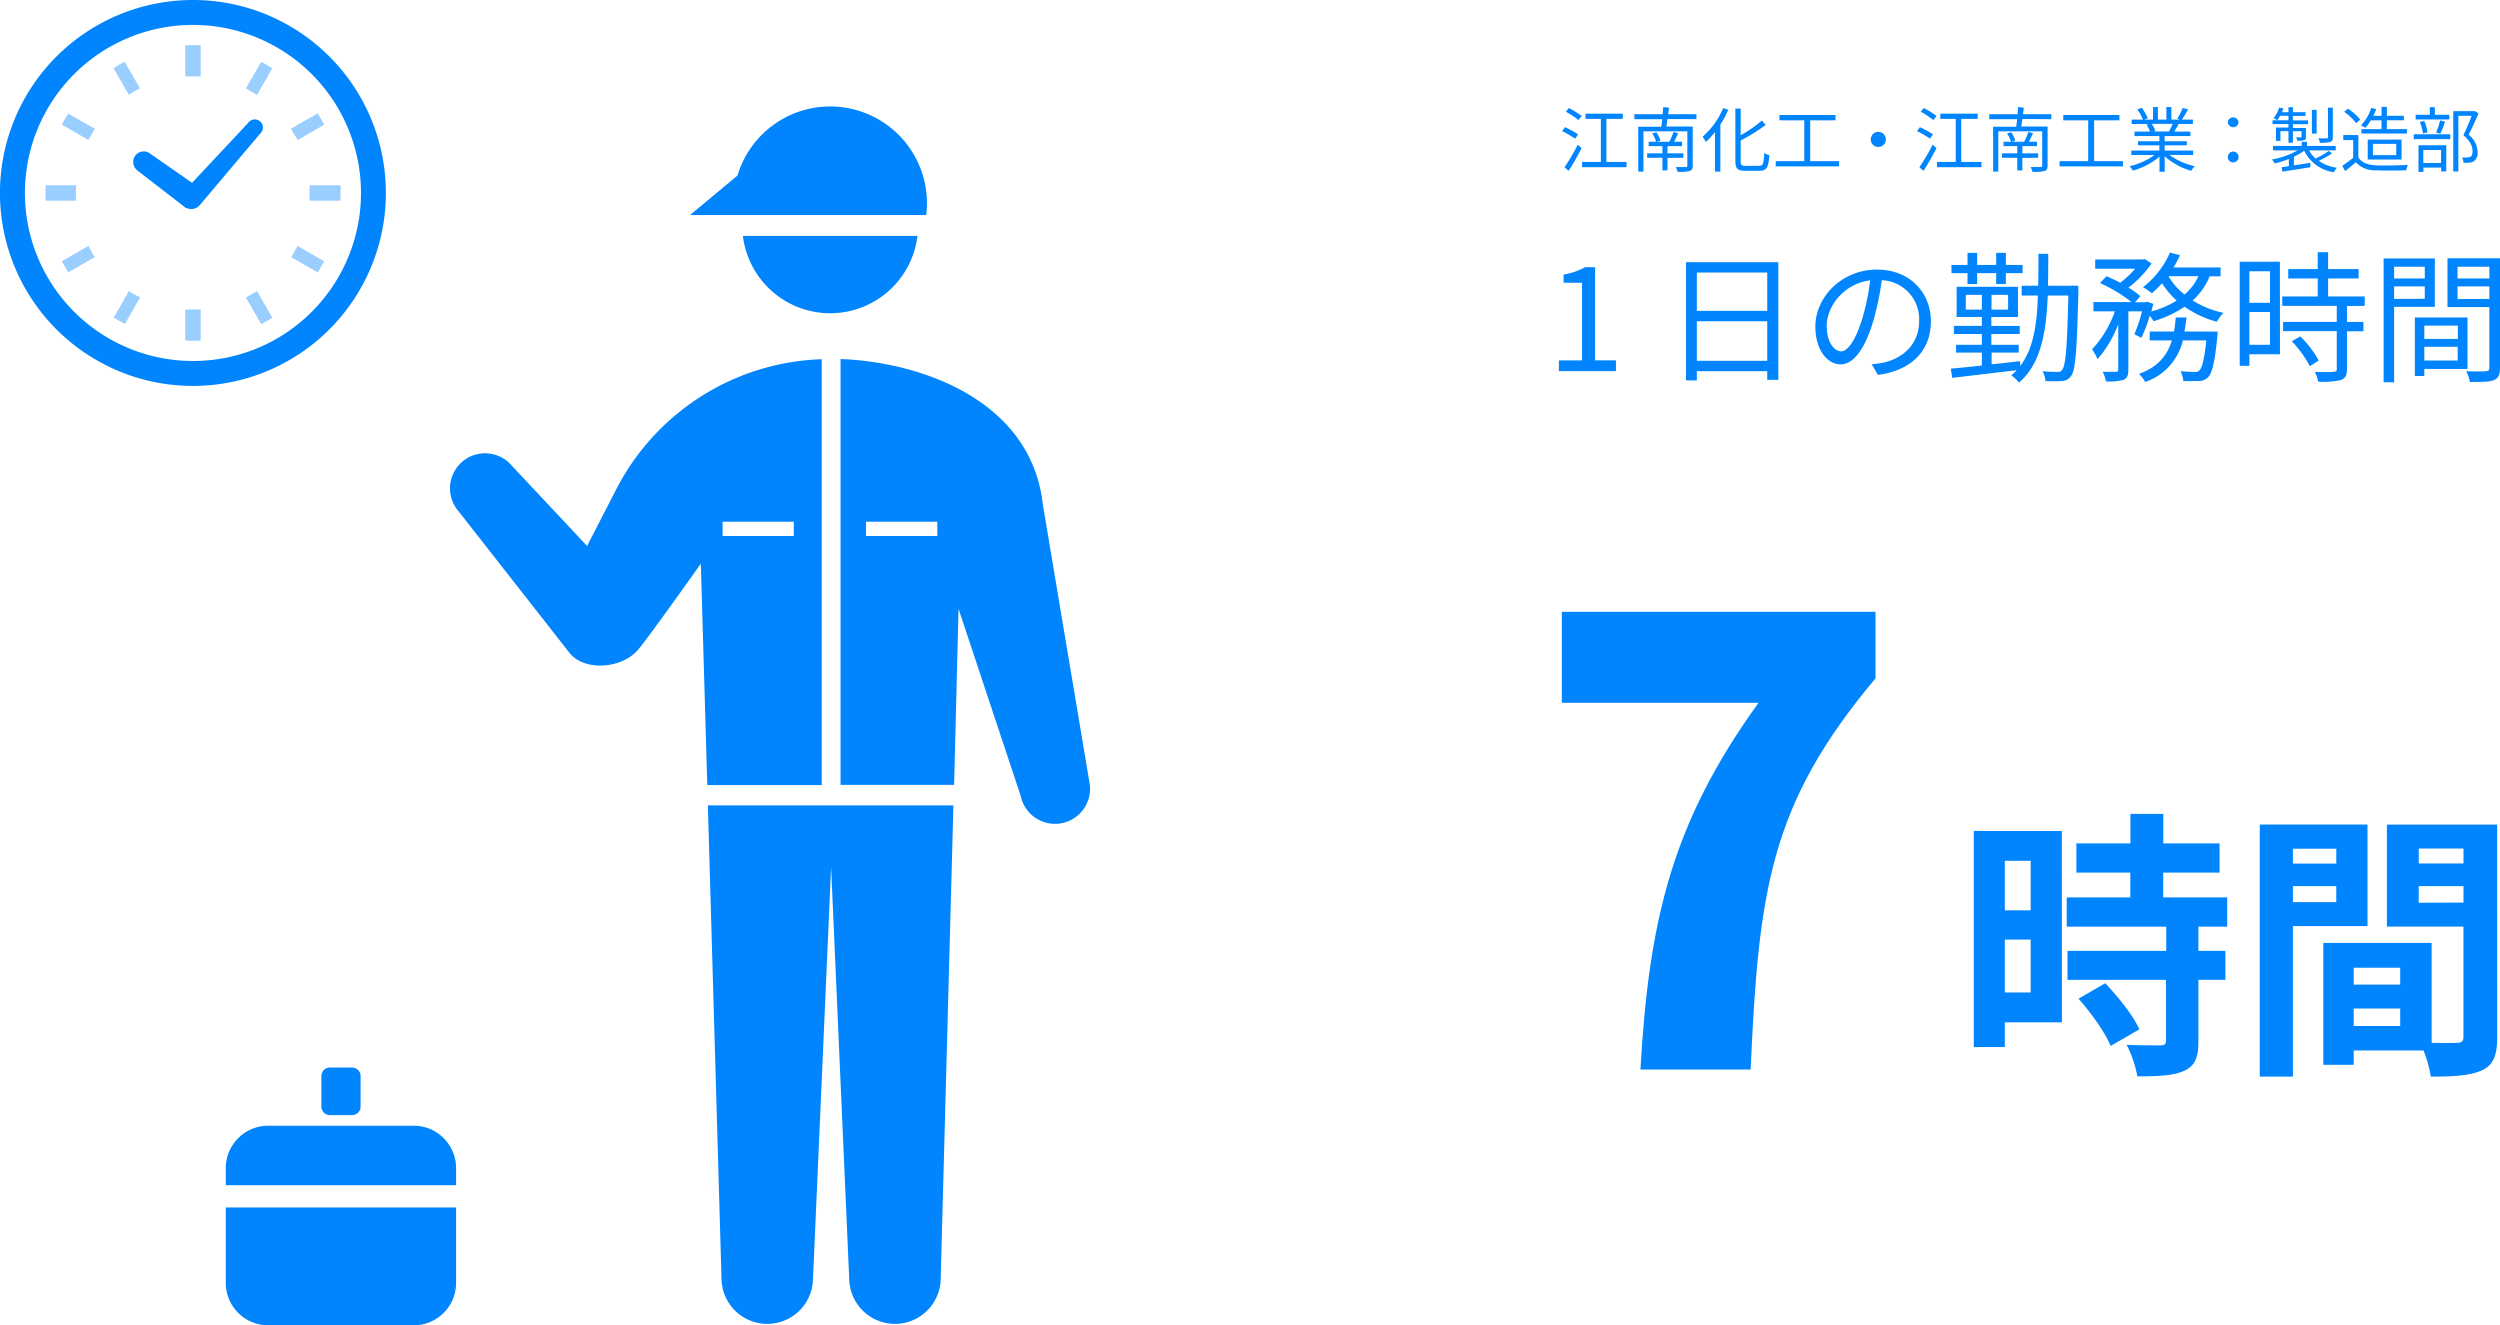
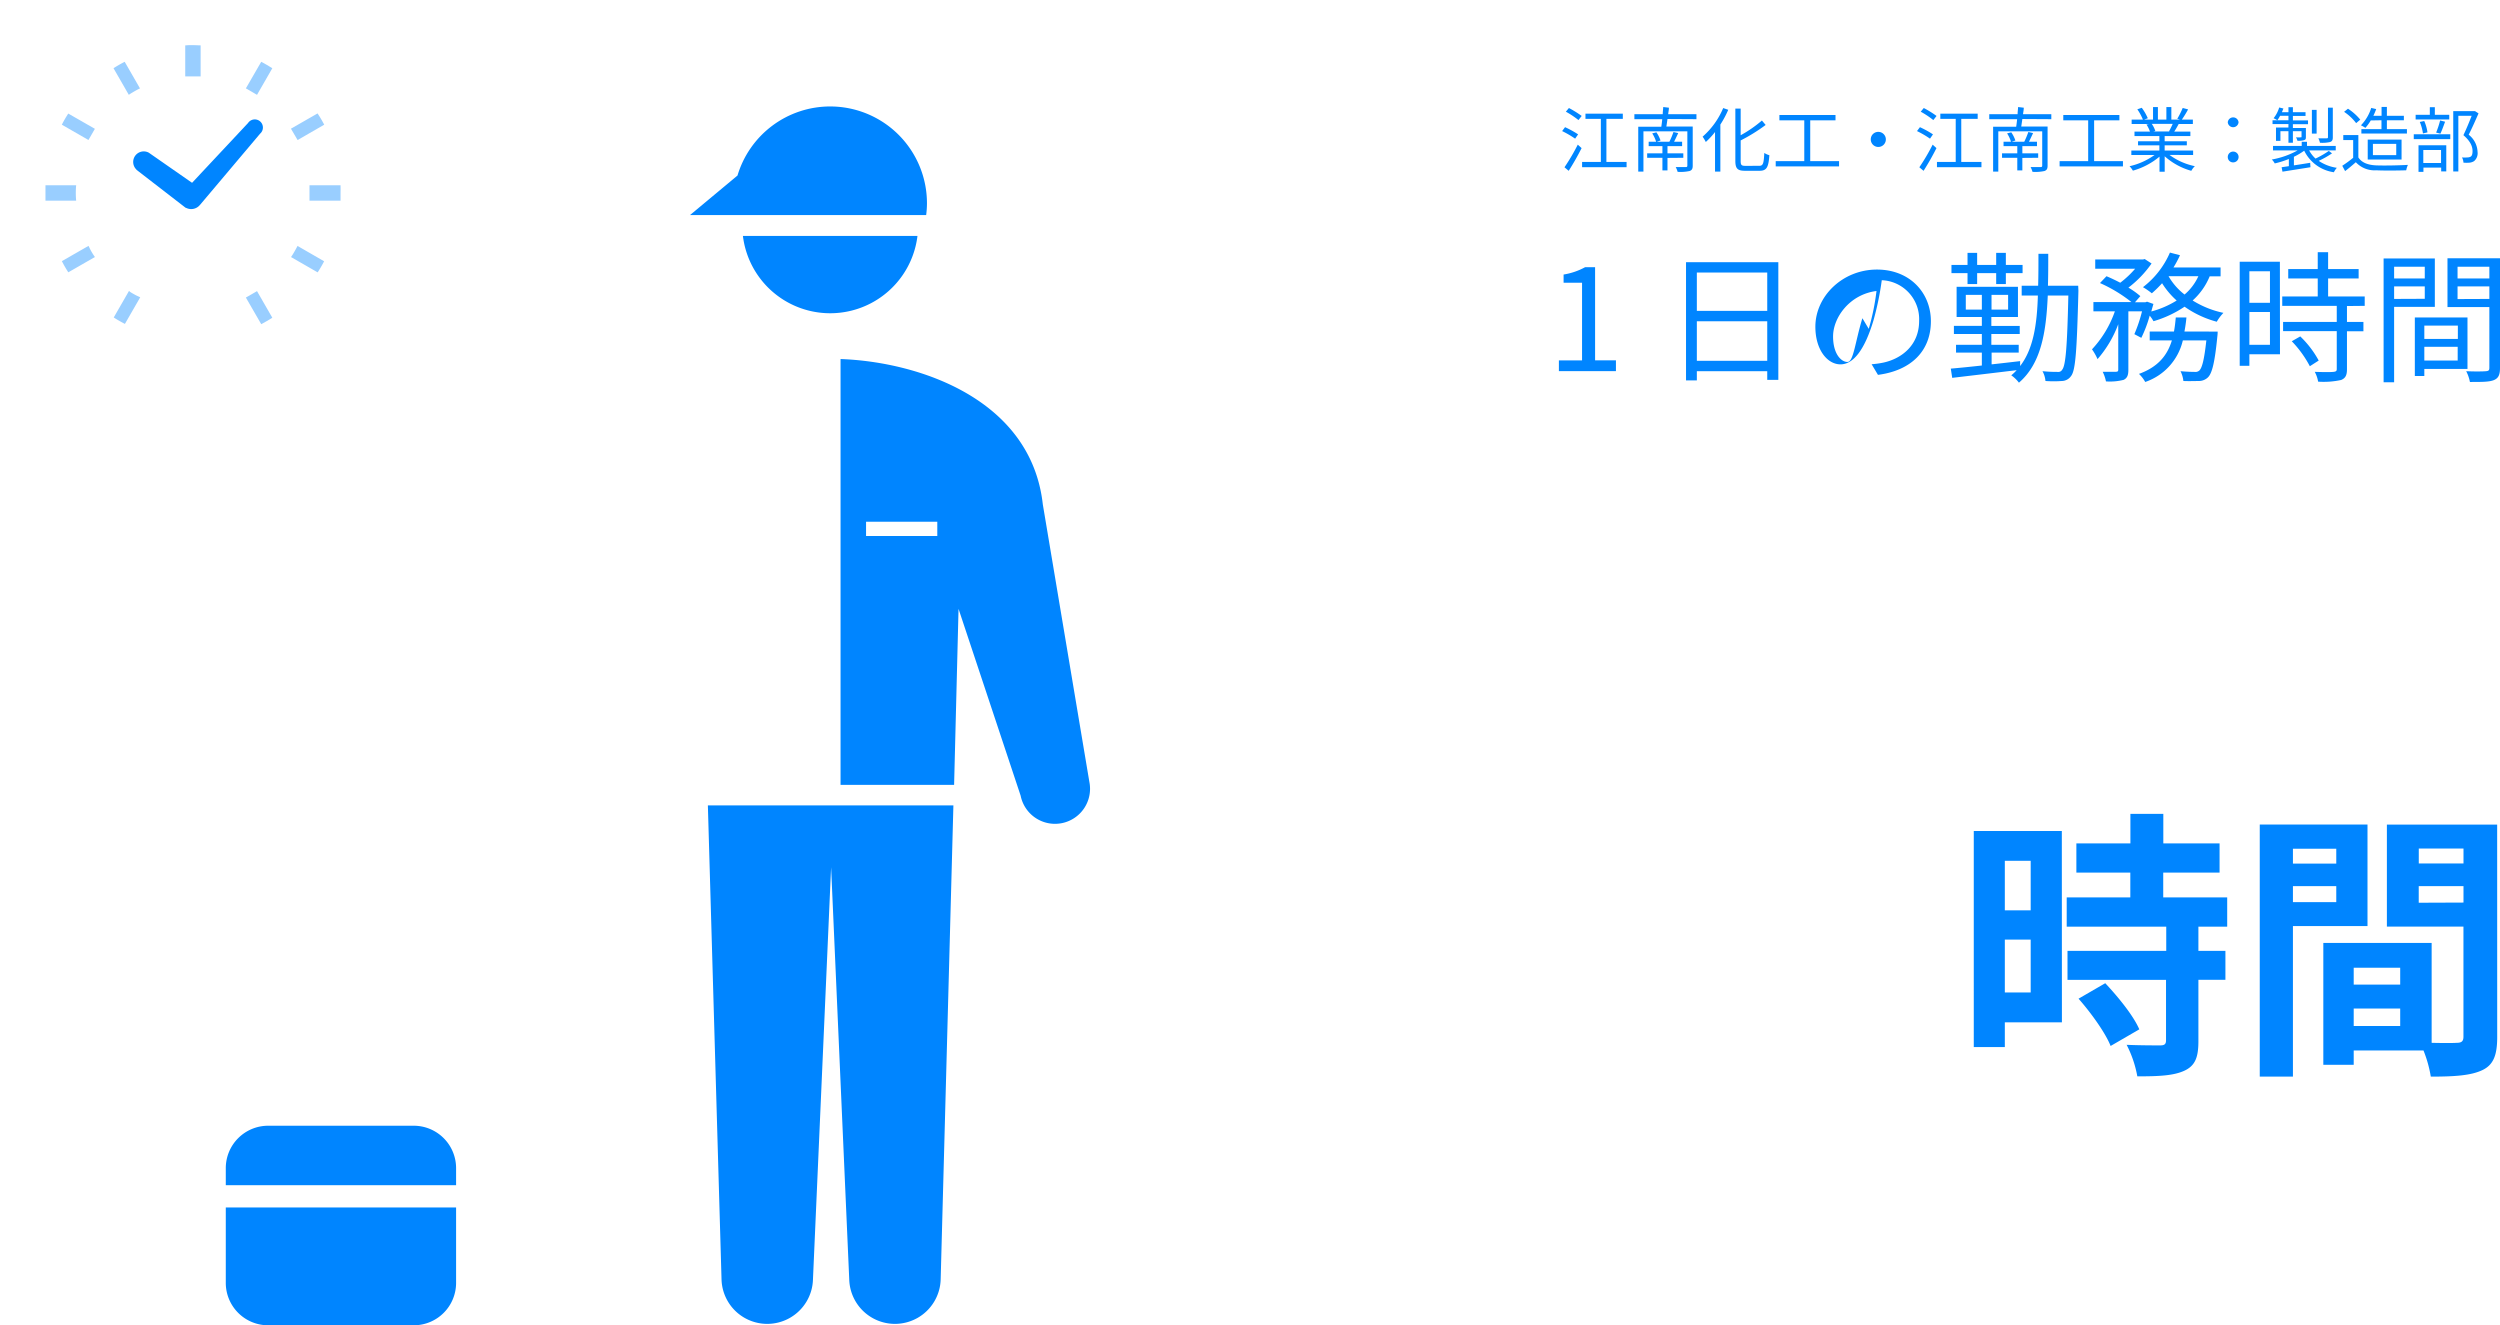
<svg xmlns="http://www.w3.org/2000/svg" id="レイヤー_1" data-name="レイヤー 1" viewBox="0 0 563.59 298.76">
  <defs>
    <style>.cls-1,.cls-2{fill:#0085ff;}.cls-2{opacity:0.4;}</style>
  </defs>
  <path class="cls-1" d="M306.49,340l3.08,106.89a10.31,10.31,0,0,0,20.61,0l4.09-92.95,4.09,92.95a10.31,10.31,0,0,0,20.61,0L361.84,340Z" transform="translate(-146.91 -158.43)" />
-   <path class="cls-1" d="M306.36,335.41h25.8v-96a54.06,54.06,0,0,0-46.29,29.26l-6.61,12.84-17-18.13a7.9,7.9,0,0,0-12,10.28l25.16,32.11c3.49,4.06,11.56,3.32,15.15-.66,2.16-2.4,14.33-19.61,14.33-19.61Zm3.45-59.36h16.05v3.21H309.81Z" transform="translate(-146.91 -158.43)" />
  <path class="cls-1" d="M392.49,334.69,382,272.15c-2.65-23.8-28.05-32.16-45.6-32.78v96H362L363,295.69l14,42.12a7.9,7.9,0,1,0,15.49-3.12Zm-34.28-55.43H342.15v-3.21h16.06Z" transform="translate(-146.91 -158.43)" />
  <path class="cls-1" d="M314.39,211.62a19.82,19.82,0,0,0,39.35,0Z" transform="translate(-146.91 -158.43)" />
  <path class="cls-1" d="M334.06,182.43A21.81,21.81,0,0,0,313.17,198l-10.71,8.92H355.7a21.22,21.22,0,0,0,.18-2.66A21.82,21.82,0,0,0,334.06,182.43Z" transform="translate(-146.91 -158.43)" />
  <path class="cls-1" d="M177.69,196.72l11,8.5.16.09.06,0a2.53,2.53,0,0,0,3.06-.67l.07-.07,13.5-16a1.83,1.83,0,1,0-2.71-2.41l-12.62,13.48-9.74-6.78a2.38,2.38,0,0,0-2.79,3.81Z" transform="translate(-146.91 -158.43)" />
  <path class="cls-2" d="M164,201.93a16.63,16.63,0,0,1,.08-1.74h-6.92c0,.57,0,1.15,0,1.74s0,1.17,0,1.74h6.92A16.76,16.76,0,0,1,164,201.93Z" transform="translate(-146.91 -158.43)" />
  <path class="cls-2" d="M176.2,179.63c.66-.41,1.32-.8,2-1.15l.27-.12-3.45-6a28.78,28.78,0,0,0-2.52,1.45l3.45,6Z" transform="translate(-146.91 -158.43)" />
  <path class="cls-2" d="M160.85,186.54l6,3.45,1.45-2.52-6-3.44A27.23,27.23,0,0,0,160.85,186.54Z" transform="translate(-146.91 -158.43)" />
  <path class="cls-2" d="M213.85,214.13c-.36.68-.74,1.35-1.16,2l-.17.25,6,3.45a28.56,28.56,0,0,0,1.46-2.5l-6-3.46Z" transform="translate(-146.91 -158.43)" />
  <path class="cls-2" d="M167,214.12l-.14-.26-6,3.44a25.27,25.27,0,0,0,1.45,2.52l6-3.45-.18-.25C167.7,215.48,167.31,214.81,167,214.12Z" transform="translate(-146.91 -158.43)" />
  <path class="cls-2" d="M176.2,224.21,176,224l-3.45,6a28.78,28.78,0,0,0,2.52,1.45l3.45-6-.27-.13C177.52,225,176.86,224.63,176.2,224.21Z" transform="translate(-146.91 -158.43)" />
  <path class="cls-2" d="M202.34,178.35l2.51,1.46,3.45-6c-.82-.53-1.65-1-2.5-1.45Z" transform="translate(-146.91 -158.43)" />
-   <path class="cls-2" d="M188.67,228.29v6.9c.57.05,1.15.07,1.73.07s1.17,0,1.74-.07v-7h-3.47v.08Z" transform="translate(-146.91 -158.43)" />
  <path class="cls-2" d="M192.14,175.57v-6.91c-.57,0-1.15-.06-1.74-.06s-1.16,0-1.73.06v7h3.47Z" transform="translate(-146.91 -158.43)" />
  <path class="cls-2" d="M202.34,225.51l3.46,6c.85-.44,1.68-.93,2.5-1.45l-3.45-6Z" transform="translate(-146.91 -158.43)" />
  <path class="cls-2" d="M220,186.54A27.32,27.32,0,0,0,218.5,184l-6,3.44L214,190Z" transform="translate(-146.91 -158.43)" />
  <path class="cls-2" d="M223.68,200.19h-7v3.48h7c0-.57,0-1.16,0-1.74S223.72,200.76,223.68,200.19Z" transform="translate(-146.91 -158.43)" />
-   <path class="cls-1" d="M190.4,158.43a43.5,43.5,0,1,0,43.5,43.5A43.49,43.49,0,0,0,190.4,158.43Zm0,81.38a37.88,37.88,0,1,1,26.79-11.09A37.76,37.76,0,0,1,190.4,239.81Z" transform="translate(-146.91 -158.43)" />
  <path class="cls-1" d="M498.34,239.68h5.22V222.17H499.4v-1.85a15.12,15.12,0,0,0,4.86-1.66h2.24v21h4.7v2.43H498.34Z" transform="translate(-146.91 -158.43)" />
  <path class="cls-1" d="M547.81,217.54v26.52h-2.5v-1.95H529.44v2.08H527V217.54Zm-18.37,2.33v8.64h15.87v-8.64Zm15.87,19.9v-8.92H529.44v8.92Z" transform="translate(-146.91 -158.43)" />
-   <path class="cls-1" d="M568.84,240.54a19,19,0,0,0,2.71-.38c4.07-.9,8-3.91,8-9.38a8.78,8.78,0,0,0-8.42-9.18,65.45,65.45,0,0,1-1.89,9.12c-1.95,6.49-4.48,9.85-7.42,9.85s-5.66-3.26-5.66-8.48c0-6.88,6.14-12.89,13.88-12.89,7.43,0,12.16,5.25,12.16,11.65,0,6.65-4.38,11.1-11.93,12.09Zm-2.08-10.37a51.85,51.85,0,0,0,1.75-8.54c-6.07.77-9.79,6-9.79,10.24,0,4,1.86,5.76,3.24,5.76S565.12,235.52,566.76,230.17Z" transform="translate(-146.91 -158.43)" />
+   <path class="cls-1" d="M568.84,240.54a19,19,0,0,0,2.71-.38c4.07-.9,8-3.91,8-9.38a8.78,8.78,0,0,0-8.42-9.18,65.45,65.45,0,0,1-1.89,9.12c-1.95,6.49-4.48,9.85-7.42,9.85s-5.66-3.26-5.66-8.48c0-6.88,6.14-12.89,13.88-12.89,7.43,0,12.16,5.25,12.16,11.65,0,6.65-4.38,11.1-11.93,12.09m-2.08-10.37a51.85,51.85,0,0,0,1.75-8.54c-6.07.77-9.79,6-9.79,10.24,0,4,1.86,5.76,3.24,5.76S565.12,235.52,566.76,230.17Z" transform="translate(-146.91 -158.43)" />
  <path class="cls-1" d="M615.46,224c-.35,13.4-.64,17.85-1.63,19.16a2.58,2.58,0,0,1-2.08,1.16,25.32,25.32,0,0,1-3.72,0,5.54,5.54,0,0,0-.67-2.21,31.42,31.42,0,0,0,3.39.16,1,1,0,0,0,1.06-.51c.77-.93,1.12-5.09,1.38-16.71h-4.64c-.36,8.55-1.6,15.43-6.5,19.65a7.59,7.59,0,0,0-1.73-1.66,10.32,10.32,0,0,0,1.22-1.16c-5.28.64-10.72,1.28-14.53,1.73l-.32-2.08c1.92-.16,4.35-.41,7-.7v-2.91h-5.82v-1.76h5.82v-2.44h-6.3v-1.82h6.3v-2H588v-6.82h13.83v6.82h-6v2h6.4v1.82h-6.4v2.44H602v1.76h-6.11v2.65c2.08-.22,4.28-.48,6.43-.73l0,1.11c2.94-3.8,3.81-9.27,4-15.9h-3.65v-2.21h3.71c.07-2.27.07-4.7.07-7.19h2.21c0,2.49,0,4.89-.07,7.19h6.82Zm-25-4h-3.62v-1.85h3.62v-2.72h2.17v2.72h4.29v-2.72h2.18v2.72h3.77v1.85h-3.77v2.47h-2.18v-2.47h-4.29v2.47h-2.17Zm3.23,8.23v-3.33h-3.62v3.33Zm5.92-3.33h-3.74v3.33h3.74Z" transform="translate(-146.91 -158.43)" />
  <path class="cls-1" d="M628.07,233.76a33.24,33.24,0,0,0,1.73-5.15h-3.08v13.18c0,1.22-.25,1.86-1.05,2.27a12.56,12.56,0,0,1-4,.35,8.85,8.85,0,0,0-.74-2.17c1.38,0,2.63,0,3,0s.51-.13.51-.48V231.52a25.46,25.46,0,0,1-4.67,7.87,12.14,12.14,0,0,0-1.25-2.21,24.15,24.15,0,0,0,5.16-8.57h-4.84v-2.08h8.58a32.68,32.68,0,0,0-7.1-4.29l1.47-1.54c1,.42,2.08.93,3.1,1.47a21.87,21.87,0,0,0,3.36-3.16h-9v-2.08H630l.41-.1,1.54,1a24,24,0,0,1-5.22,5.44,17.94,17.94,0,0,1,2.69,1.92l-1.21,1.38h2.36l.36-.13,1.44.51c-.16.54-.32,1.12-.48,1.7a21.12,21.12,0,0,0,5.72-2.47,18,18,0,0,1-3.29-3.9,25.8,25.8,0,0,1-2.31,2.27,15.35,15.35,0,0,0-2-1.38,19.56,19.56,0,0,0,6.08-7.8l2.27.6a25.32,25.32,0,0,1-1.47,2.76h10.62v2h-2.46a14.88,14.88,0,0,1-3.84,5.44,21.38,21.38,0,0,0,6.94,2.79,10.42,10.42,0,0,0-1.5,2,22.65,22.65,0,0,1-7.26-3.39,25.07,25.07,0,0,1-7,3.27,9.17,9.17,0,0,0-.86-1.25,28.57,28.57,0,0,1-1.89,5Zm18.78-.58s0,.64-.06,1c-.58,5.95-1.19,8.38-2.12,9.31a2.92,2.92,0,0,1-2,.83c-.77,0-2.11.06-3.55,0a6.41,6.41,0,0,0-.64-2.21c1.38.13,2.65.16,3.17.16a1.33,1.33,0,0,0,1.08-.32c.61-.61,1.09-2.4,1.57-6.78H639a13,13,0,0,1-8.48,9.37,7.73,7.73,0,0,0-1.41-1.82c4.41-1.6,6.43-4.29,7.42-7.55h-5v-2H637c.19-1,.31-2.08.41-3.17h2.4a31.41,31.41,0,0,1-.45,3.17ZM635.78,220.7a14.08,14.08,0,0,0,3.61,4.13,11.89,11.89,0,0,0,3.11-4.13Z" transform="translate(-146.91 -158.43)" />
  <path class="cls-1" d="M660.9,238.3H654v2.59h-2.18V217.44h9.06ZM654,219.58v7.11h4.64v-7.11Zm4.64,16.58v-7.39H654v7.39ZM676,227.42V231h3.71v2.11H676v8.58c0,1.34-.35,2-1.31,2.4a18.44,18.44,0,0,1-5.19.38,7.17,7.17,0,0,0-.76-2.21c2,.07,3.74.07,4.25,0s.71-.16.71-.64v-8.54h-12.1V231h12.1v-3.62H661.41v-2.11h8v-4.06h-6.65v-2.12h6.65v-3.8h2.34v3.8h6.88v2.12h-6.88v4.06H680v2.11Zm-10.53,6.85a22.23,22.23,0,0,1,4.16,5.44l-2,1.28a24.42,24.42,0,0,0-4.07-5.63Z" transform="translate(-146.91 -158.43)" />
  <path class="cls-1" d="M686.63,227.61v17h-2.37V216.7h11.55v10.91Zm0-9.05v2.65h6.91v-2.65Zm6.91,7.23V223h-6.91v2.82Zm-.1,15.81v1.6H691.3V230h11.87V241.6Zm0-9.76v3H701v-3Zm7.52,7.87v-3.1h-7.52v3.1Zm9.54,1.7c0,1.5-.35,2.3-1.41,2.72s-2.72.41-5.37.41a9,9,0,0,0-.84-2.43c2,.1,3.91.06,4.48,0s.74-.19.74-.77V227.65h-9.44v-11H710.5Zm-9.57-22.85v2.65h7.17v-2.65Zm7.17,7.26V223h-7.17v2.85Z" transform="translate(-146.91 -158.43)" />
-   <path class="cls-1" d="M543.34,316.87H499V296.35h70.72v15c-23.85,28.42-26.35,47.84-28.15,88.19H516.72C518.66,365.55,523.93,343.78,543.34,316.87Z" transform="translate(-146.91 -158.43)" />
  <path class="cls-1" d="M611.74,388.9H598.87v5.58h-7V345.77h19.85Zm-12.87-36.41v11.16h5.83V352.49Zm5.83,29.68V370.25h-5.83v11.92Zm37.81-14.84v5.46h6.09v6.53h-6.09v13.83c0,3.61-.7,5.52-3.17,6.66s-5.9,1.27-10.6,1.27a25.12,25.12,0,0,0-2.41-7.11c3,.13,6.6.13,7.55.13s1.33-.25,1.33-1.14V379.32H613v-6.53h22.26v-5.46H612.82v-6.59h14.34v-5.59H615v-6.59h12.18V341.9h7.42v6.66h12.68v6.59H634.58v5.59H649v6.59Zm-21,12.75c2.92,3.11,6.34,7.3,7.68,10.4l-6.47,3.75c-1.15-2.92-4.38-7.43-7.23-10.66Z" transform="translate(-146.91 -158.43)" />
  <path class="cls-1" d="M663.82,367.2v33.94h-7.48V344.31h24.29V367.2Zm0-17.44v3.36h9.77v-3.36Zm9.77,12.05V358.2h-9.77v3.61Zm36.28,30.39c0,4.06-.82,6.28-3.36,7.48s-6.15,1.46-11.61,1.46a28,28,0,0,0-1.65-5.9H677.52v3.24h-6.85V371h24.42v22.52c2.48.06,4.82.06,5.65,0,1.14,0,1.52-.38,1.52-1.4v-24.8H685v-23h24.86Zm-32.35-15.61v3.81H688v-3.81ZM688,389.72v-3.93H677.52v3.93Zm4.19-40v3.36h10.08v-3.36Zm10.08,12.18V358.2H692.18v3.74Z" transform="translate(-146.91 -158.43)" />
  <path class="cls-1" d="M249.73,425.61v-3.83a9.56,9.56,0,0,0-9.57-9.57H207.38a9.56,9.56,0,0,0-9.57,9.57v3.83Z" transform="translate(-146.91 -158.43)" />
  <path class="cls-1" d="M197.81,430.63v17a9.56,9.56,0,0,0,9.57,9.57h32.78a9.56,9.56,0,0,0,9.57-9.57v-17Z" transform="translate(-146.91 -158.43)" />
-   <path class="cls-1" d="M228.2,407.9a1.92,1.92,0,0,1-1.92,1.92h-5a1.92,1.92,0,0,1-1.92-1.92V401a1.92,1.92,0,0,1,1.92-1.91h5A1.92,1.92,0,0,1,228.2,401Z" transform="translate(-146.91 -158.43)" />
  <path class="cls-1" d="M502,189.69a21.68,21.68,0,0,0-2.93-1.71l.66-.88a21.56,21.56,0,0,1,2.94,1.62Zm-2.4,6.45a46.41,46.41,0,0,0,3-5.1l.86.78a58,58,0,0,1-2.91,5.12Zm1-13.36a23.37,23.37,0,0,1,2.88,1.79l-.73.93a19.14,19.14,0,0,0-2.84-1.89Zm13,12.16v1.19H503.57v-1.19h4.23v-9.71h-3.47v-1.17h8.42v1.17h-3.7v9.71Z" transform="translate(-146.91 -158.43)" />
  <path class="cls-1" d="M522.82,185.26c-.08.59-.17,1.18-.25,1.7h5.94v8.82c0,.7-.18,1-.69,1.2a9.76,9.76,0,0,1-2.71.19,5.44,5.44,0,0,0-.43-1.07c1,0,2,0,2.26,0s.36-.1.36-.35v-7.72h-9.9v9.09h-1.17V187h5.2c.08-.5.15-1.09.21-1.7h-6.28v-1.12h6.39c0-.58.1-1.14.11-1.62l1.28.15c0,.46-.11,1-.17,1.47h6.38v1.12Zm0,8.77v2.82h-1.14V194h-3.44v-1h3.44v-1.62h-3.1v-1h1.68a7.52,7.52,0,0,0-.88-1.88l.94-.24a7.13,7.13,0,0,1,.93,1.85l-.86.27h2.86a18,18,0,0,0,.92-2.19l1.07.24c-.31.67-.63,1.36-.93,1.95h1.81v1h-3.3V193h3.57v1Z" transform="translate(-146.91 -158.43)" />
  <path class="cls-1" d="M536.52,183.18a21.82,21.82,0,0,1-1.78,3.33v10.61h-1.2v-8.93a18.22,18.22,0,0,1-2.08,2.25,9.07,9.07,0,0,0-.72-1.2,17.61,17.61,0,0,0,4.64-6.45Zm7,12.63c.88,0,1-.58,1.13-2.9a3.88,3.88,0,0,0,1.14.51c-.19,2.6-.54,3.51-2.19,3.51H540.3c-1.67,0-2.18-.48-2.18-2.23V182.92h1.2v6a28.16,28.16,0,0,0,4.79-3.32l.84,1a38.47,38.47,0,0,1-5.63,3.49v4.64c0,.89.18,1.09,1.06,1.09Z" transform="translate(-146.91 -158.43)" />
  <path class="cls-1" d="M561.5,194.75v1.19H547.22v-1.19h6.44v-9.19h-5.61v-1.21H560.7v1.21H555v9.19Z" transform="translate(-146.91 -158.43)" />
  <path class="cls-1" d="M570.34,188.16a1.7,1.7,0,1,1-1.69,1.69A1.68,1.68,0,0,1,570.34,188.16Z" transform="translate(-146.91 -158.43)" />
  <path class="cls-1" d="M582,189.69a21.68,21.68,0,0,0-2.93-1.71l.66-.88a21.56,21.56,0,0,1,2.94,1.62Zm-2.4,6.45a46.41,46.41,0,0,0,3-5.1l.86.78a58,58,0,0,1-2.91,5.12Zm1-13.36a23.37,23.37,0,0,1,2.88,1.79l-.73.93a19.14,19.14,0,0,0-2.84-1.89Zm13,12.16v1.19H583.57v-1.19h4.23v-9.71h-3.47v-1.17h8.42v1.17h-3.7v9.71Z" transform="translate(-146.91 -158.43)" />
  <path class="cls-1" d="M602.82,185.26c-.08.59-.17,1.18-.25,1.7h5.94v8.82c0,.7-.18,1-.69,1.2a9.76,9.76,0,0,1-2.71.19,5.44,5.44,0,0,0-.43-1.07c1,0,2,0,2.26,0s.36-.1.36-.35v-7.72h-9.9v9.09h-1.17V187h5.2c.08-.5.15-1.09.21-1.7h-6.28v-1.12h6.39c0-.58.1-1.14.11-1.62l1.28.15c0,.46-.11,1-.17,1.47h6.38v1.12Zm0,8.77v2.82h-1.14V194h-3.44v-1h3.44v-1.62h-3.1v-1h1.68a7.52,7.52,0,0,0-.88-1.88l.94-.24a7.13,7.13,0,0,1,.93,1.85l-.86.27h2.86a18,18,0,0,0,.92-2.19l1.07.24c-.31.67-.63,1.36-.93,1.95h1.81v1h-3.3V193h3.57v1Z" transform="translate(-146.91 -158.43)" />
  <path class="cls-1" d="M625.5,194.75v1.19H611.22v-1.19h6.44v-9.19h-5.61v-1.21H624.7v1.21H619v9.19Z" transform="translate(-146.91 -158.43)" />
  <path class="cls-1" d="M636,193.36a14.58,14.58,0,0,0,5.71,2.53,4.3,4.3,0,0,0-.8,1.05,15.1,15.1,0,0,1-6-3.28v3.49h-1.17v-3.41a16.08,16.08,0,0,1-6,3.16,5,5,0,0,0-.76-1,15.5,15.5,0,0,0,5.65-2.53h-5.24v-1h6.32v-1.18h-4.81v-.92h4.81v-1.17h-5.61v-1h3.49a7,7,0,0,0-.79-1.6l.56-.11h-3.9v-1H630a12.21,12.21,0,0,0-1.26-2.32l1-.34a11.24,11.24,0,0,1,1.36,2.36l-.82.3h2v-2.83h1.1v2.83h1.91v-2.83h1.12v2.83h1.93l-.59-.19a17.8,17.8,0,0,0,1.22-2.43l1.22.32a25.23,25.23,0,0,1-1.41,2.3h2.48v1h-3.2c-.32.6-.68,1.23-1,1.71h3.64v1h-5.8v1.17h5v.92h-5v1.18h6.42v1Zm-4-7a6.13,6.13,0,0,1,.8,1.6l-.51.11h3.76l-.16-.05a16,16,0,0,0,.82-1.66Z" transform="translate(-146.91 -158.43)" />
  <path class="cls-1" d="M649.13,186a1.22,1.22,0,0,1,2.43,0,1.22,1.22,0,0,1-2.43,0Zm0,7.84a1.22,1.22,0,1,1,1.21,1.2A1.19,1.19,0,0,1,649.13,193.87Z" transform="translate(-146.91 -158.43)" />
  <path class="cls-1" d="M672.63,193a19.72,19.72,0,0,1-3,1.69,9.78,9.78,0,0,0,4.09,1.57,4.48,4.48,0,0,0-.67,1,8.8,8.8,0,0,1-6.69-4.86,13.79,13.79,0,0,1-2.32,1.37v1.94c1.15-.17,2.42-.38,3.67-.58l.06,1-6.31,1-.19-1,1.63-.24v-1.62a20.15,20.15,0,0,1-3.18,1,3.69,3.69,0,0,0-.66-.88,18.65,18.65,0,0,0,5.83-2.06h-5.56v-1h6.47v-.94h1.19v.94h6.48v1h-6a7.2,7.2,0,0,0,1.44,1.85,21,21,0,0,0,3-1.73Zm-9.82-6.6h-3.59v-.86h3.59v-1h-1.89a7.76,7.76,0,0,1-.61,1,7.66,7.66,0,0,0-.85-.46,7,7,0,0,0,1.26-2.42l.95.23c-.1.28-.22.56-.34.84h1.48v-1.13h1v1.13h2.85v.84h-2.85v1h3.41v.86h-3.41v.85h2.93v1.94c0,.45,0,.67-.4.8a4.25,4.25,0,0,1-1.51.14,3,3,0,0,0-.32-.77,9.05,9.05,0,0,0,1.08,0c.14,0,.17,0,.17-.17V188h-1.95v2.6h-1V188H661v2.18h-1v-3h2.8Zm6.35,2.15h-1.07v-5.35h1.07Zm3.65.81c0,.61-.13.9-.59,1.08a7.85,7.85,0,0,1-2.31.17,3.51,3.51,0,0,0-.37-1c.87,0,1.64,0,1.89,0s.29-.08.29-.28V182.7h1.09Z" transform="translate(-146.91 -158.43)" />
  <path class="cls-1" d="M678.57,193.92c.75,1.17,2.14,1.71,4,1.79s5.3,0,7.17-.11a5.45,5.45,0,0,0-.38,1.22c-1.75.06-5,.09-6.79,0A5.72,5.72,0,0,1,678,195c-.77.67-1.57,1.36-2.42,2l-.64-1.2A26.71,26.71,0,0,0,677.4,194v-4h-2.23v-1.12h3.4Zm-.5-7.73a11.24,11.24,0,0,0-2.72-2.55l.88-.7A12.13,12.13,0,0,1,679,185.4Zm3.3-.61a11.05,11.05,0,0,1-1.22,1.68,6.39,6.39,0,0,0-1-.58,9.83,9.83,0,0,0,2.32-3.92l1.12.26a15.33,15.33,0,0,1-.64,1.52h1.85v-2H685v2h3.83v1H685v2h4.52v1H679.25v-1h4.53v-2Zm-.69,8.82v-4.5h7.63v4.5Zm1.17-1h5.26v-2.54h-5.26Z" transform="translate(-146.91 -158.43)" />
  <path class="cls-1" d="M691.06,188.7h8.23v1.09h-8.23Zm8-3.34h-7.58v-1.05h3.2V182.6h1.13v1.71h3.25Zm-6.93,5.82h6.26v5.89h-1.15v-.85h-4v.95h-1.11Zm1-2.67a10.74,10.74,0,0,0-.71-2.59l1-.21a9.68,9.68,0,0,1,.73,2.56Zm.08,3.73v2.94h4v-2.94Zm2.89-3.92a20.29,20.29,0,0,0,.9-2.73l1.12.28c-.34.93-.72,2-1.06,2.69Zm9.56-4.33c-.66,1.51-1.47,3.35-2.22,4.81a5.13,5.13,0,0,1,2,3.87,2.33,2.33,0,0,1-.78,2.08,2.37,2.37,0,0,1-1,.35,9.14,9.14,0,0,1-1.4,0,2.67,2.67,0,0,0-.33-1.18,7.94,7.94,0,0,0,1.26,0,1.56,1.56,0,0,0,.69-.17c.34-.21.43-.69.43-1.27,0-1-.44-2.19-2.06-3.58.66-1.35,1.36-3.08,1.86-4.36h-3v12.55h-1.15V183.48h4.7l.2,0Z" transform="translate(-146.91 -158.43)" />
</svg>